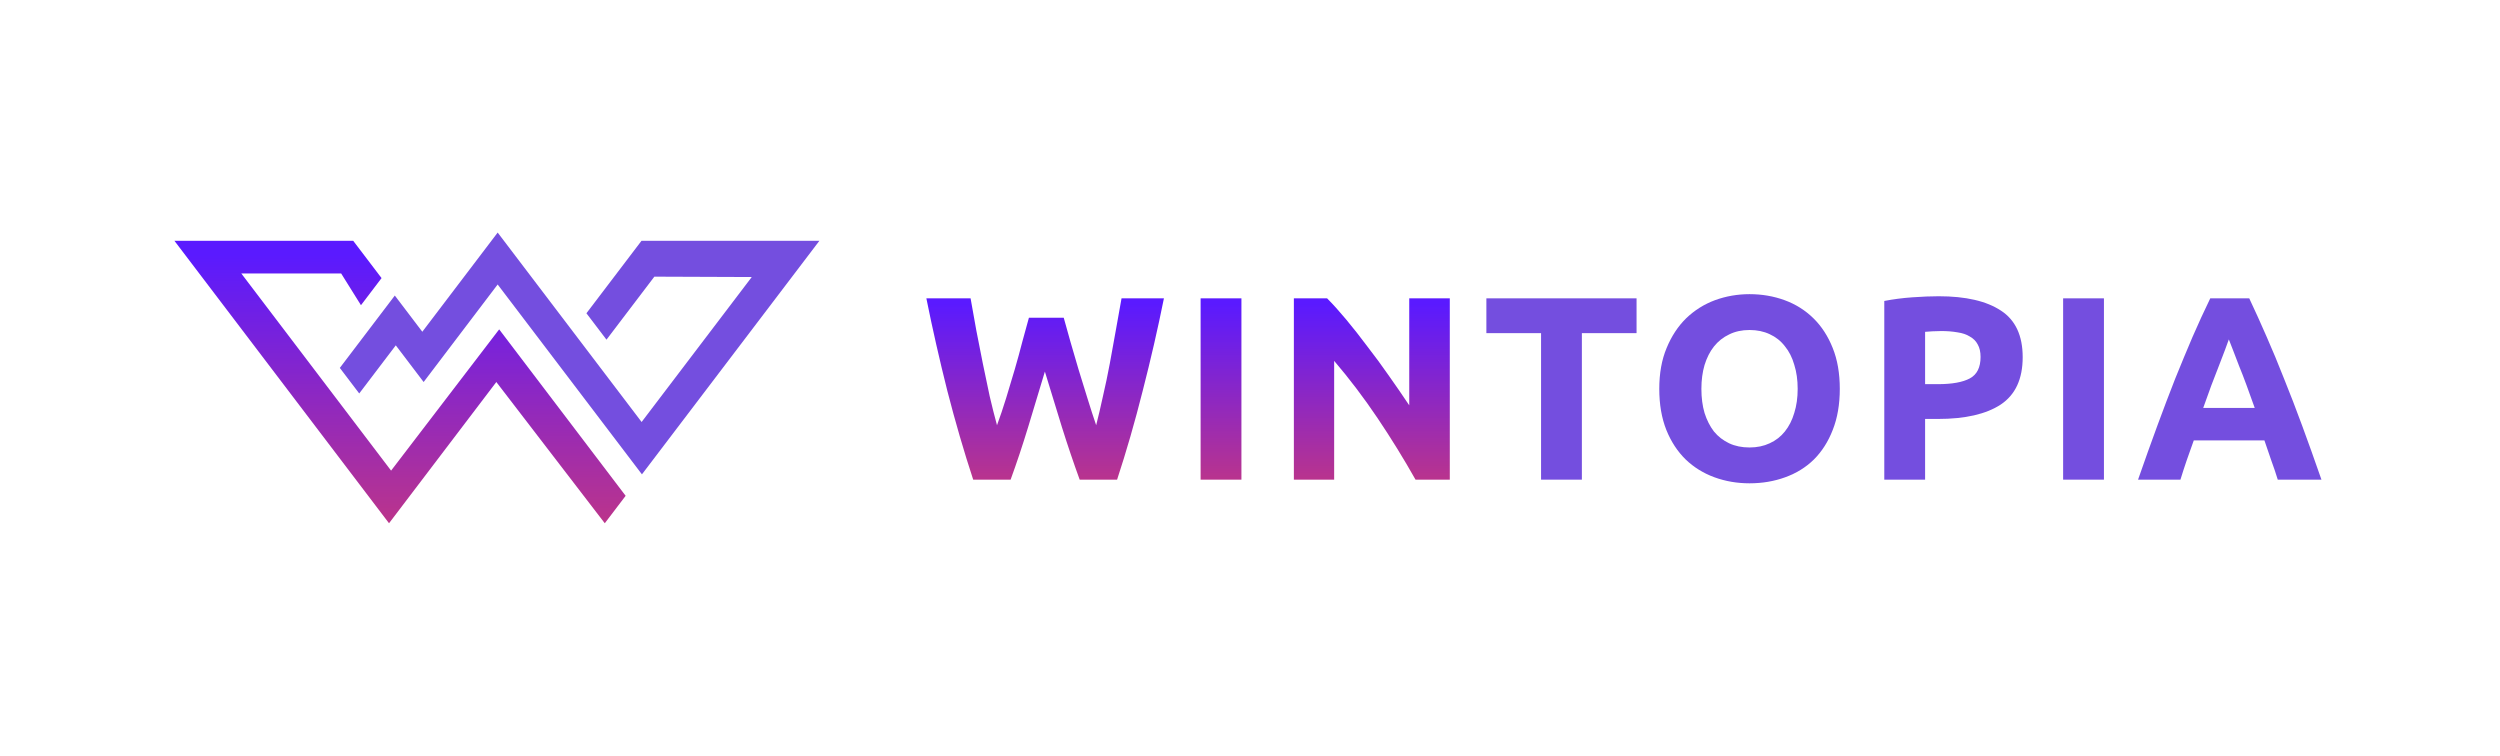
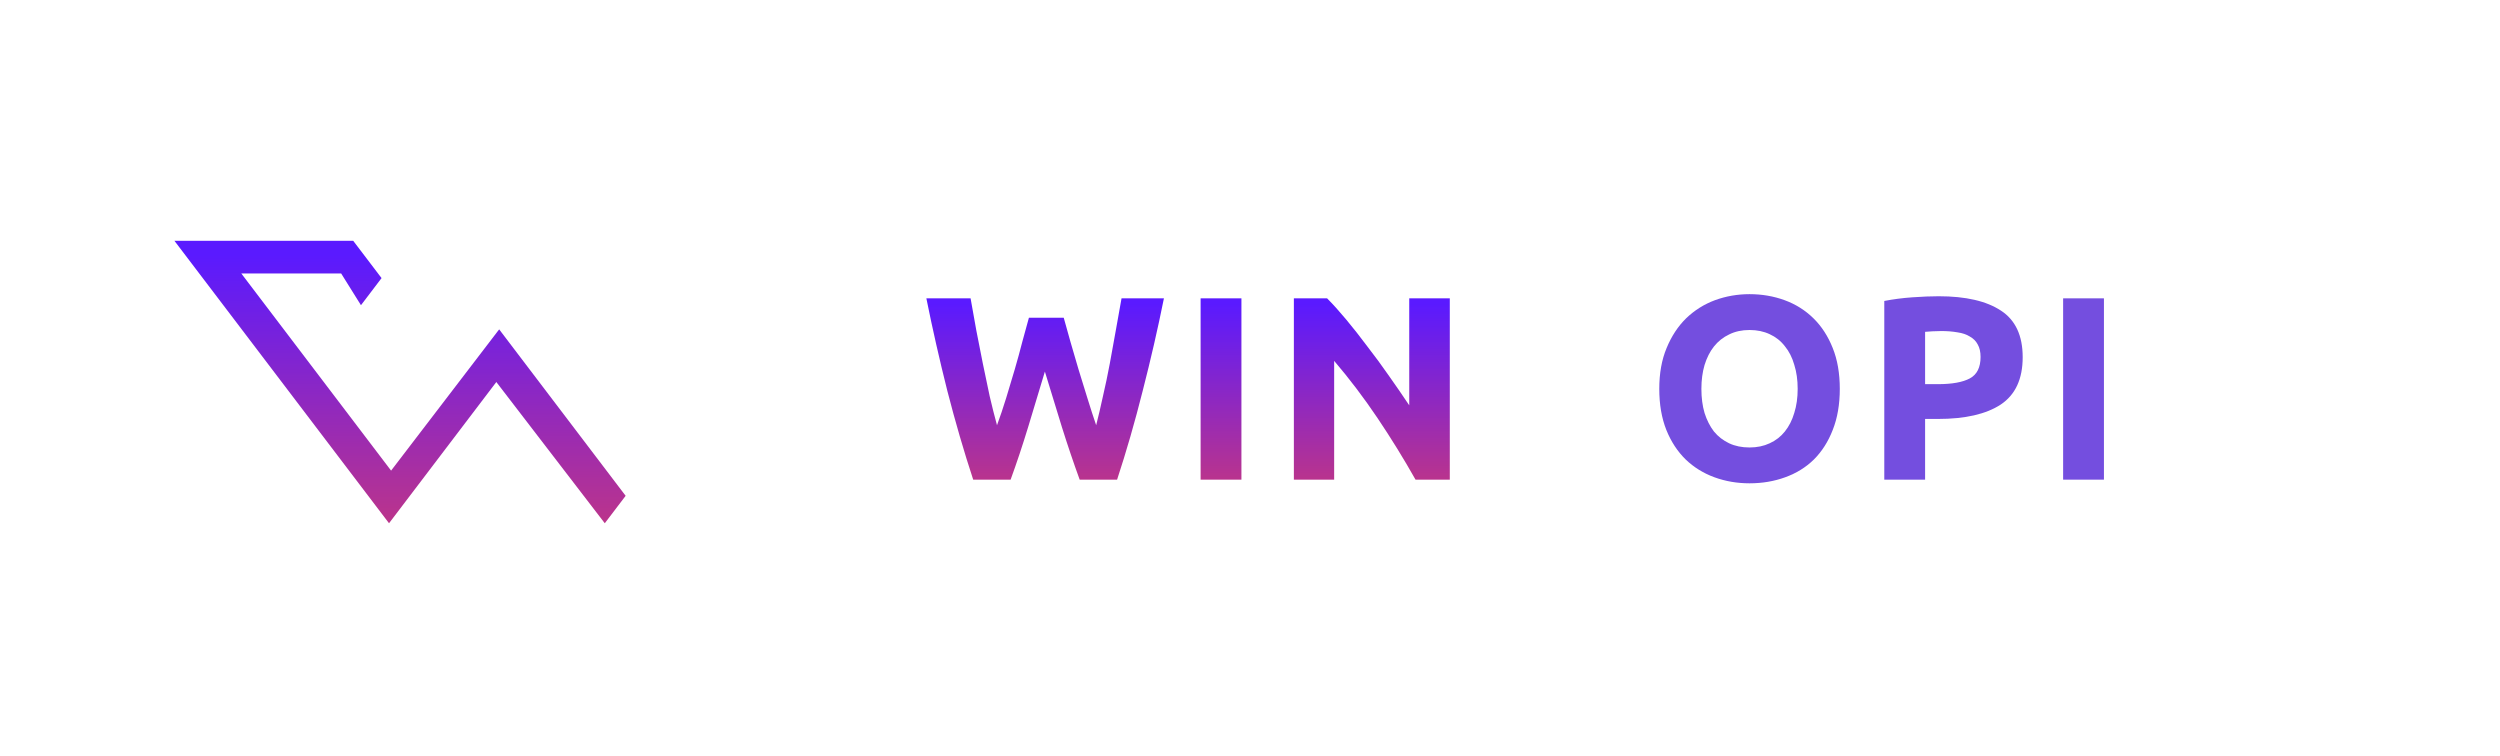
<svg xmlns="http://www.w3.org/2000/svg" width="172" height="52" viewBox="0 0 172 52" fill="none">
  <path d="M12 16.567L26.765 36L34.147 26.283L41.609 36L43.044 34.112L34.343 22.66L26.907 32.379L16.6 18.813H23.471L24.834 20.998L26.251 19.133L24.301 16.567H12Z" fill="url(#paint0_linear_1659_74401)" />
-   <path d="M23.38 25.312L24.715 27.07L27.23 23.76L29.146 26.283L34.239 19.572L44.165 32.635L56.374 16.567H44.135L40.346 21.553L41.726 23.369L45.02 19.034L51.721 19.06L44.143 29.033L34.24 16L29.055 22.824L27.163 20.333L23.38 25.312Z" fill="#744EDF" />
  <path d="M73.184 21.858C73.328 22.35 73.484 22.908 73.652 23.532C73.832 24.144 74.018 24.78 74.21 25.44C74.414 26.1 74.618 26.76 74.822 27.42C75.026 28.08 75.224 28.692 75.416 29.256C75.572 28.644 75.728 27.978 75.884 27.258C76.052 26.538 76.208 25.794 76.352 25.026C76.496 24.258 76.634 23.496 76.766 22.74C76.91 21.972 77.042 21.234 77.162 20.526H80.078C79.658 22.614 79.172 24.732 78.62 26.88C78.08 29.028 77.492 31.068 76.856 33H74.282C73.862 31.848 73.454 30.642 73.058 29.382C72.662 28.11 72.272 26.838 71.888 25.566C71.504 26.838 71.12 28.11 70.736 29.382C70.352 30.642 69.95 31.848 69.53 33H66.956C66.32 31.068 65.726 29.028 65.174 26.88C64.634 24.732 64.154 22.614 63.734 20.526H66.776C66.896 21.234 67.028 21.972 67.172 22.74C67.316 23.496 67.466 24.258 67.622 25.026C67.778 25.794 67.934 26.538 68.09 27.258C68.258 27.978 68.426 28.644 68.594 29.256C68.81 28.668 69.02 28.044 69.224 27.384C69.428 26.724 69.626 26.064 69.818 25.404C70.01 24.744 70.184 24.108 70.34 23.496C70.508 22.884 70.658 22.338 70.79 21.858H73.184Z" fill="url(#paint1_linear_1659_74401)" />
  <path d="M82.602 20.526H85.41V33H82.602V20.526Z" fill="url(#paint2_linear_1659_74401)" />
  <path d="M97.388 33C96.584 31.572 95.714 30.162 94.778 28.77C93.842 27.378 92.846 26.064 91.79 24.828V33H89.018V20.526H91.304C91.7 20.922 92.138 21.408 92.618 21.984C93.098 22.56 93.584 23.178 94.076 23.838C94.58 24.486 95.078 25.164 95.57 25.872C96.062 26.568 96.524 27.24 96.956 27.888V20.526H99.746V33H97.388Z" fill="url(#paint3_linear_1659_74401)" />
-   <path d="M112.595 20.526V22.92H108.833V33H106.025V22.92H102.263V20.526H112.595Z" fill="#744EDF" />
  <path d="M117.056 26.754C117.056 27.366 117.128 27.918 117.272 28.41C117.428 28.902 117.644 29.328 117.92 29.688C118.208 30.036 118.556 30.306 118.964 30.498C119.372 30.69 119.84 30.786 120.368 30.786C120.884 30.786 121.346 30.69 121.754 30.498C122.174 30.306 122.522 30.036 122.798 29.688C123.086 29.328 123.302 28.902 123.446 28.41C123.602 27.918 123.68 27.366 123.68 26.754C123.68 26.142 123.602 25.59 123.446 25.098C123.302 24.594 123.086 24.168 122.798 23.82C122.522 23.46 122.174 23.184 121.754 22.992C121.346 22.8 120.884 22.704 120.368 22.704C119.84 22.704 119.372 22.806 118.964 23.01C118.556 23.202 118.208 23.478 117.92 23.838C117.644 24.186 117.428 24.612 117.272 25.116C117.128 25.608 117.056 26.154 117.056 26.754ZM126.578 26.754C126.578 27.822 126.416 28.764 126.092 29.58C125.78 30.384 125.348 31.062 124.796 31.614C124.244 32.154 123.584 32.562 122.816 32.838C122.06 33.114 121.244 33.252 120.368 33.252C119.516 33.252 118.712 33.114 117.956 32.838C117.2 32.562 116.54 32.154 115.976 31.614C115.412 31.062 114.968 30.384 114.644 29.58C114.32 28.764 114.158 27.822 114.158 26.754C114.158 25.686 114.326 24.75 114.662 23.946C114.998 23.13 115.448 22.446 116.012 21.894C116.588 21.342 117.248 20.928 117.992 20.652C118.748 20.376 119.54 20.238 120.368 20.238C121.22 20.238 122.024 20.376 122.78 20.652C123.536 20.928 124.196 21.342 124.76 21.894C125.324 22.446 125.768 23.13 126.092 23.946C126.416 24.75 126.578 25.686 126.578 26.754Z" fill="#744EDF" />
  <path d="M133.383 20.382C135.243 20.382 136.671 20.712 137.667 21.372C138.663 22.02 139.161 23.088 139.161 24.576C139.161 26.076 138.657 27.162 137.649 27.834C136.641 28.494 135.201 28.824 133.329 28.824H132.447V33H129.639V20.706C130.251 20.586 130.899 20.502 131.583 20.454C132.267 20.406 132.867 20.382 133.383 20.382ZM133.563 22.776C133.359 22.776 133.155 22.782 132.951 22.794C132.759 22.806 132.591 22.818 132.447 22.83V26.43H133.329C134.301 26.43 135.033 26.298 135.525 26.034C136.017 25.77 136.263 25.278 136.263 24.558C136.263 24.21 136.197 23.922 136.065 23.694C135.945 23.466 135.765 23.286 135.525 23.154C135.297 23.01 135.015 22.914 134.679 22.866C134.343 22.806 133.971 22.776 133.563 22.776Z" fill="#744EDF" />
  <path d="M141.943 20.526H144.751V33H141.943V20.526Z" fill="#744EDF" />
-   <path d="M156.71 33C156.578 32.568 156.428 32.124 156.26 31.668C156.104 31.212 155.948 30.756 155.792 30.3H150.932C150.776 30.756 150.614 31.212 150.446 31.668C150.29 32.124 150.146 32.568 150.014 33H147.098C147.566 31.656 148.01 30.414 148.43 29.274C148.85 28.134 149.258 27.06 149.654 26.052C150.062 25.044 150.458 24.09 150.842 23.19C151.238 22.278 151.646 21.39 152.066 20.526H154.748C155.156 21.39 155.558 22.278 155.954 23.19C156.35 24.09 156.746 25.044 157.142 26.052C157.55 27.06 157.964 28.134 158.384 29.274C158.804 30.414 159.248 31.656 159.716 33H156.71ZM153.344 23.352C153.284 23.532 153.194 23.778 153.074 24.09C152.954 24.402 152.816 24.762 152.66 25.17C152.504 25.578 152.33 26.028 152.138 26.52C151.958 27.012 151.772 27.528 151.58 28.068H155.126C154.934 27.528 154.748 27.012 154.568 26.52C154.388 26.028 154.214 25.578 154.046 25.17C153.89 24.762 153.752 24.402 153.632 24.09C153.512 23.778 153.416 23.532 153.344 23.352Z" fill="#744EDF" />
  <defs>
    <linearGradient id="paint0_linear_1659_74401" x1="27.52" y1="36" x2="27.52" y2="17.542" gradientUnits="userSpaceOnUse">
      <stop stop-color="#BB348B" />
      <stop offset="1" stop-color="#5A1AFF" />
    </linearGradient>
    <linearGradient id="paint1_linear_1659_74401" x1="111.718" y1="33.252" x2="111.718" y2="20.891" gradientUnits="userSpaceOnUse">
      <stop stop-color="#BB348B" />
      <stop offset="1" stop-color="#5A1AFF" />
    </linearGradient>
    <linearGradient id="paint2_linear_1659_74401" x1="111.718" y1="33.252" x2="111.718" y2="20.891" gradientUnits="userSpaceOnUse">
      <stop stop-color="#BB348B" />
      <stop offset="1" stop-color="#5A1AFF" />
    </linearGradient>
    <linearGradient id="paint3_linear_1659_74401" x1="111.718" y1="33.252" x2="111.718" y2="20.891" gradientUnits="userSpaceOnUse">
      <stop stop-color="#BB348B" />
      <stop offset="1" stop-color="#5A1AFF" />
    </linearGradient>
  </defs>
</svg>